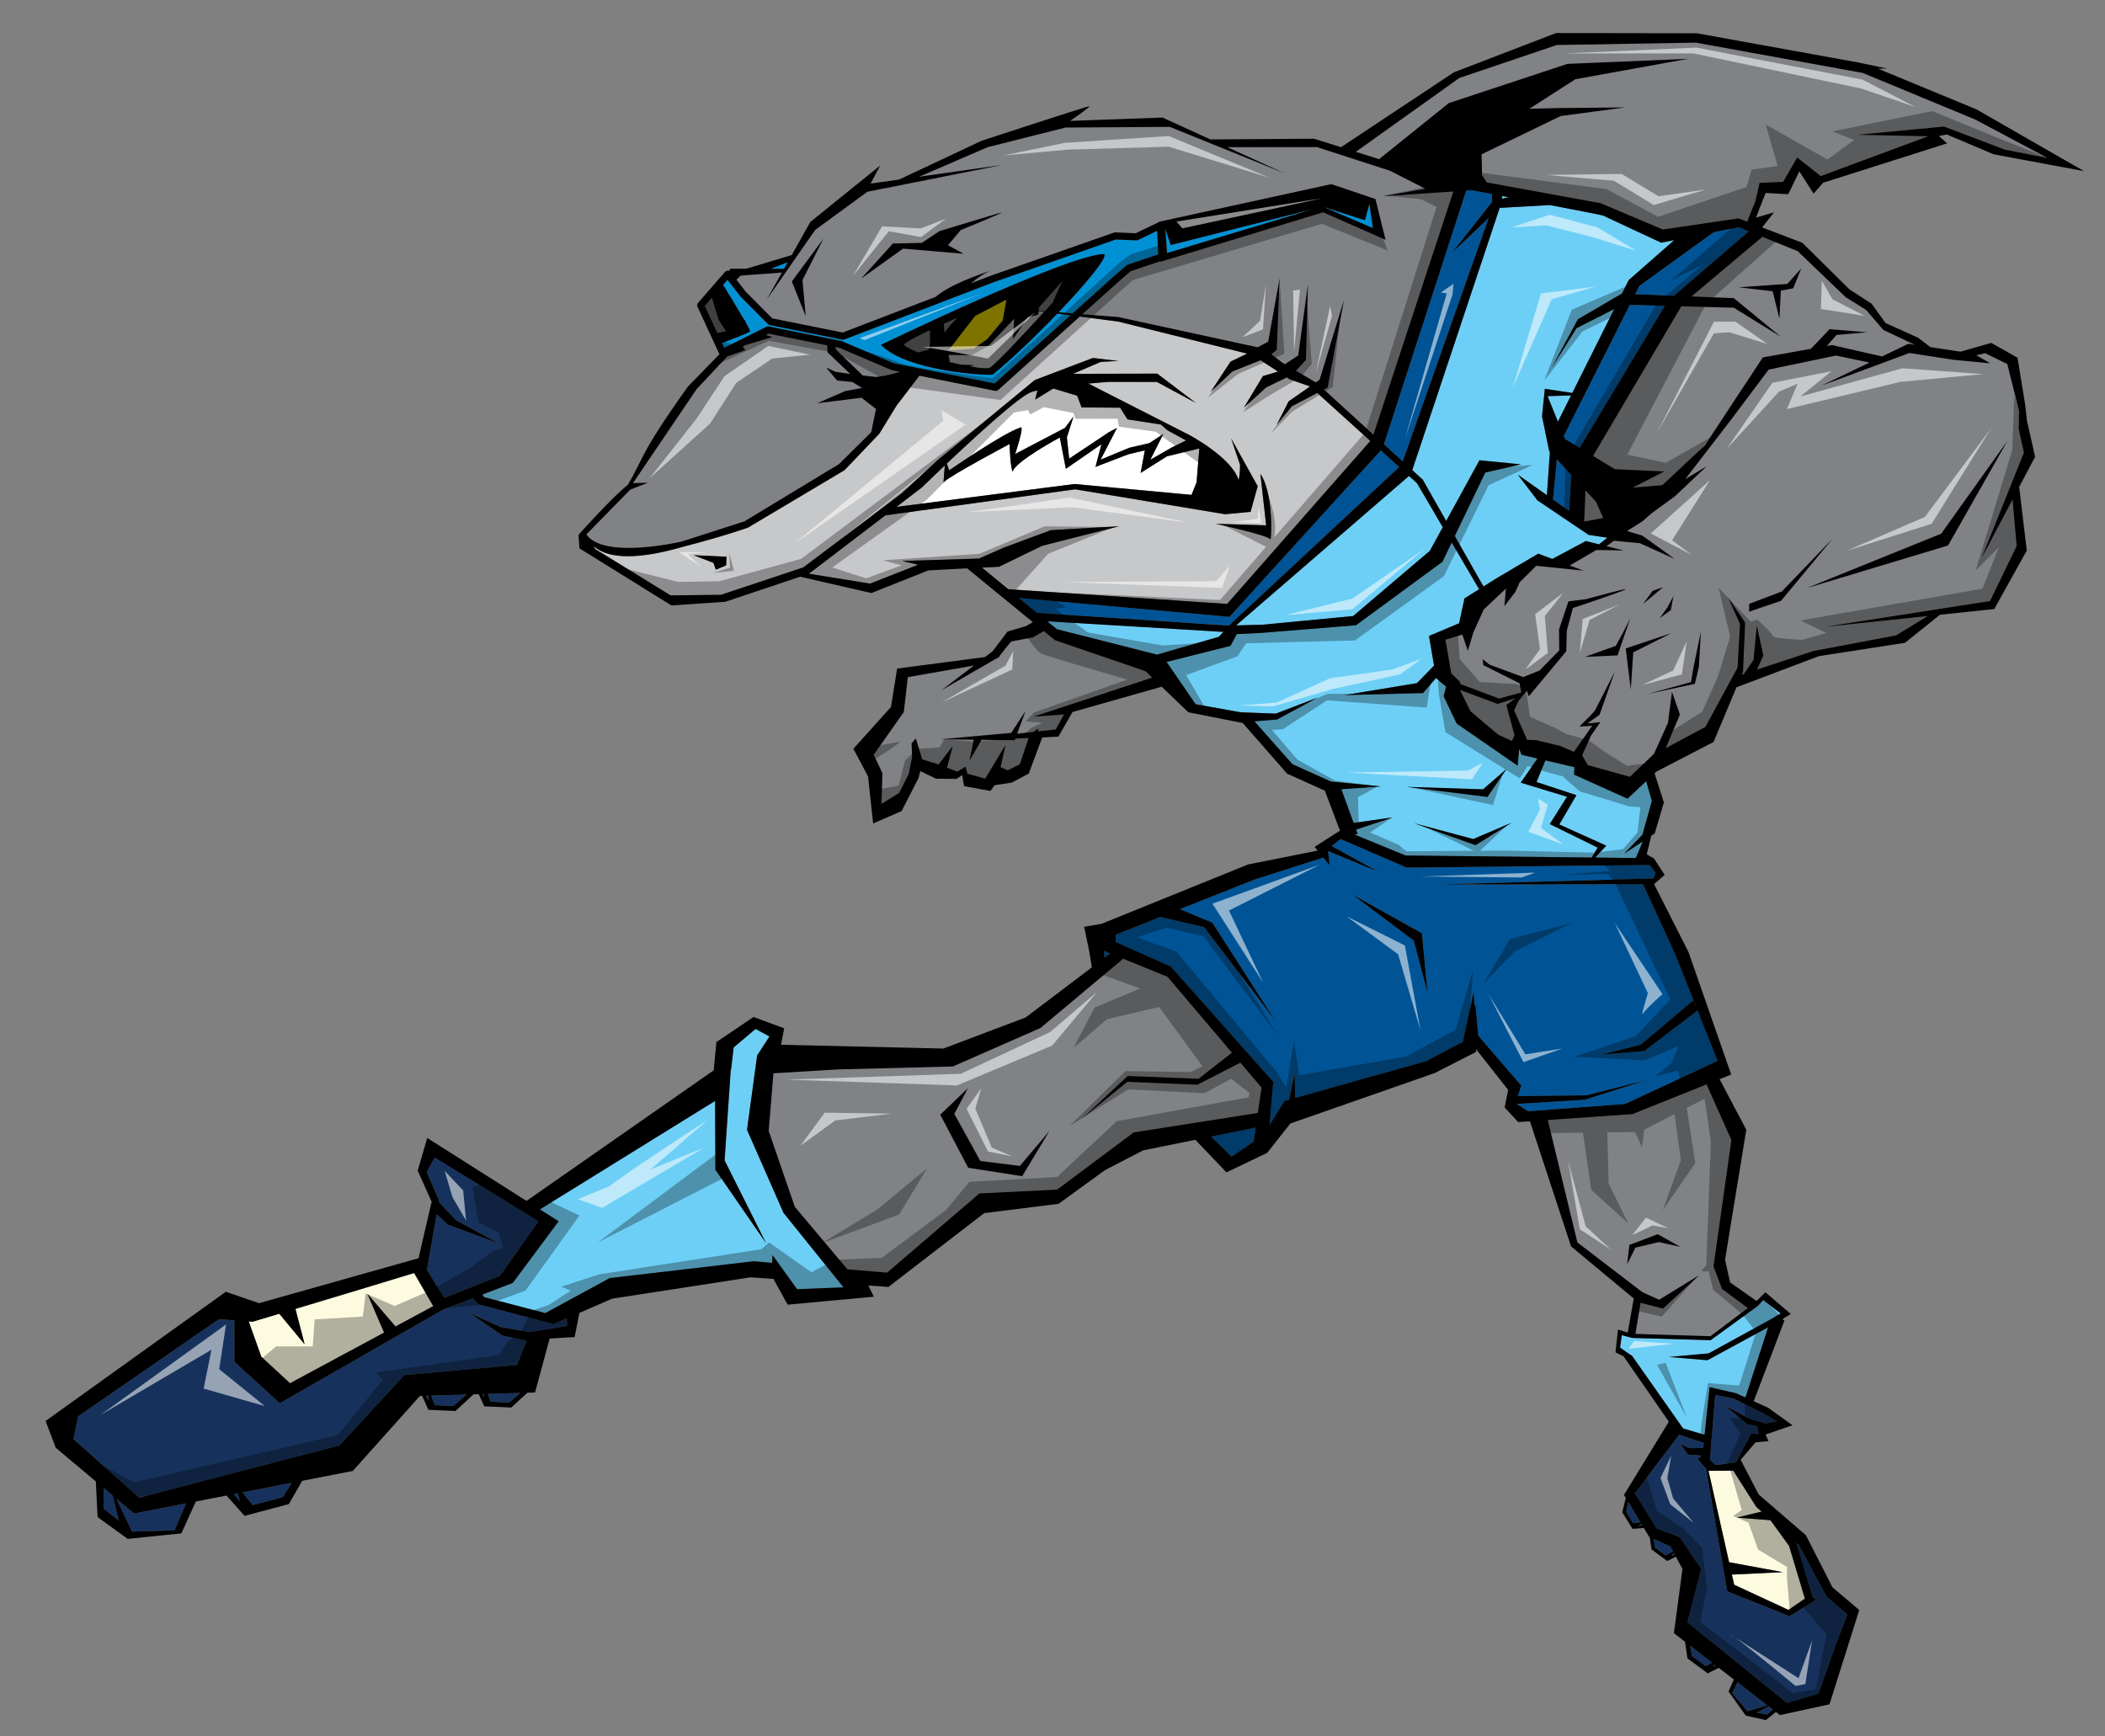
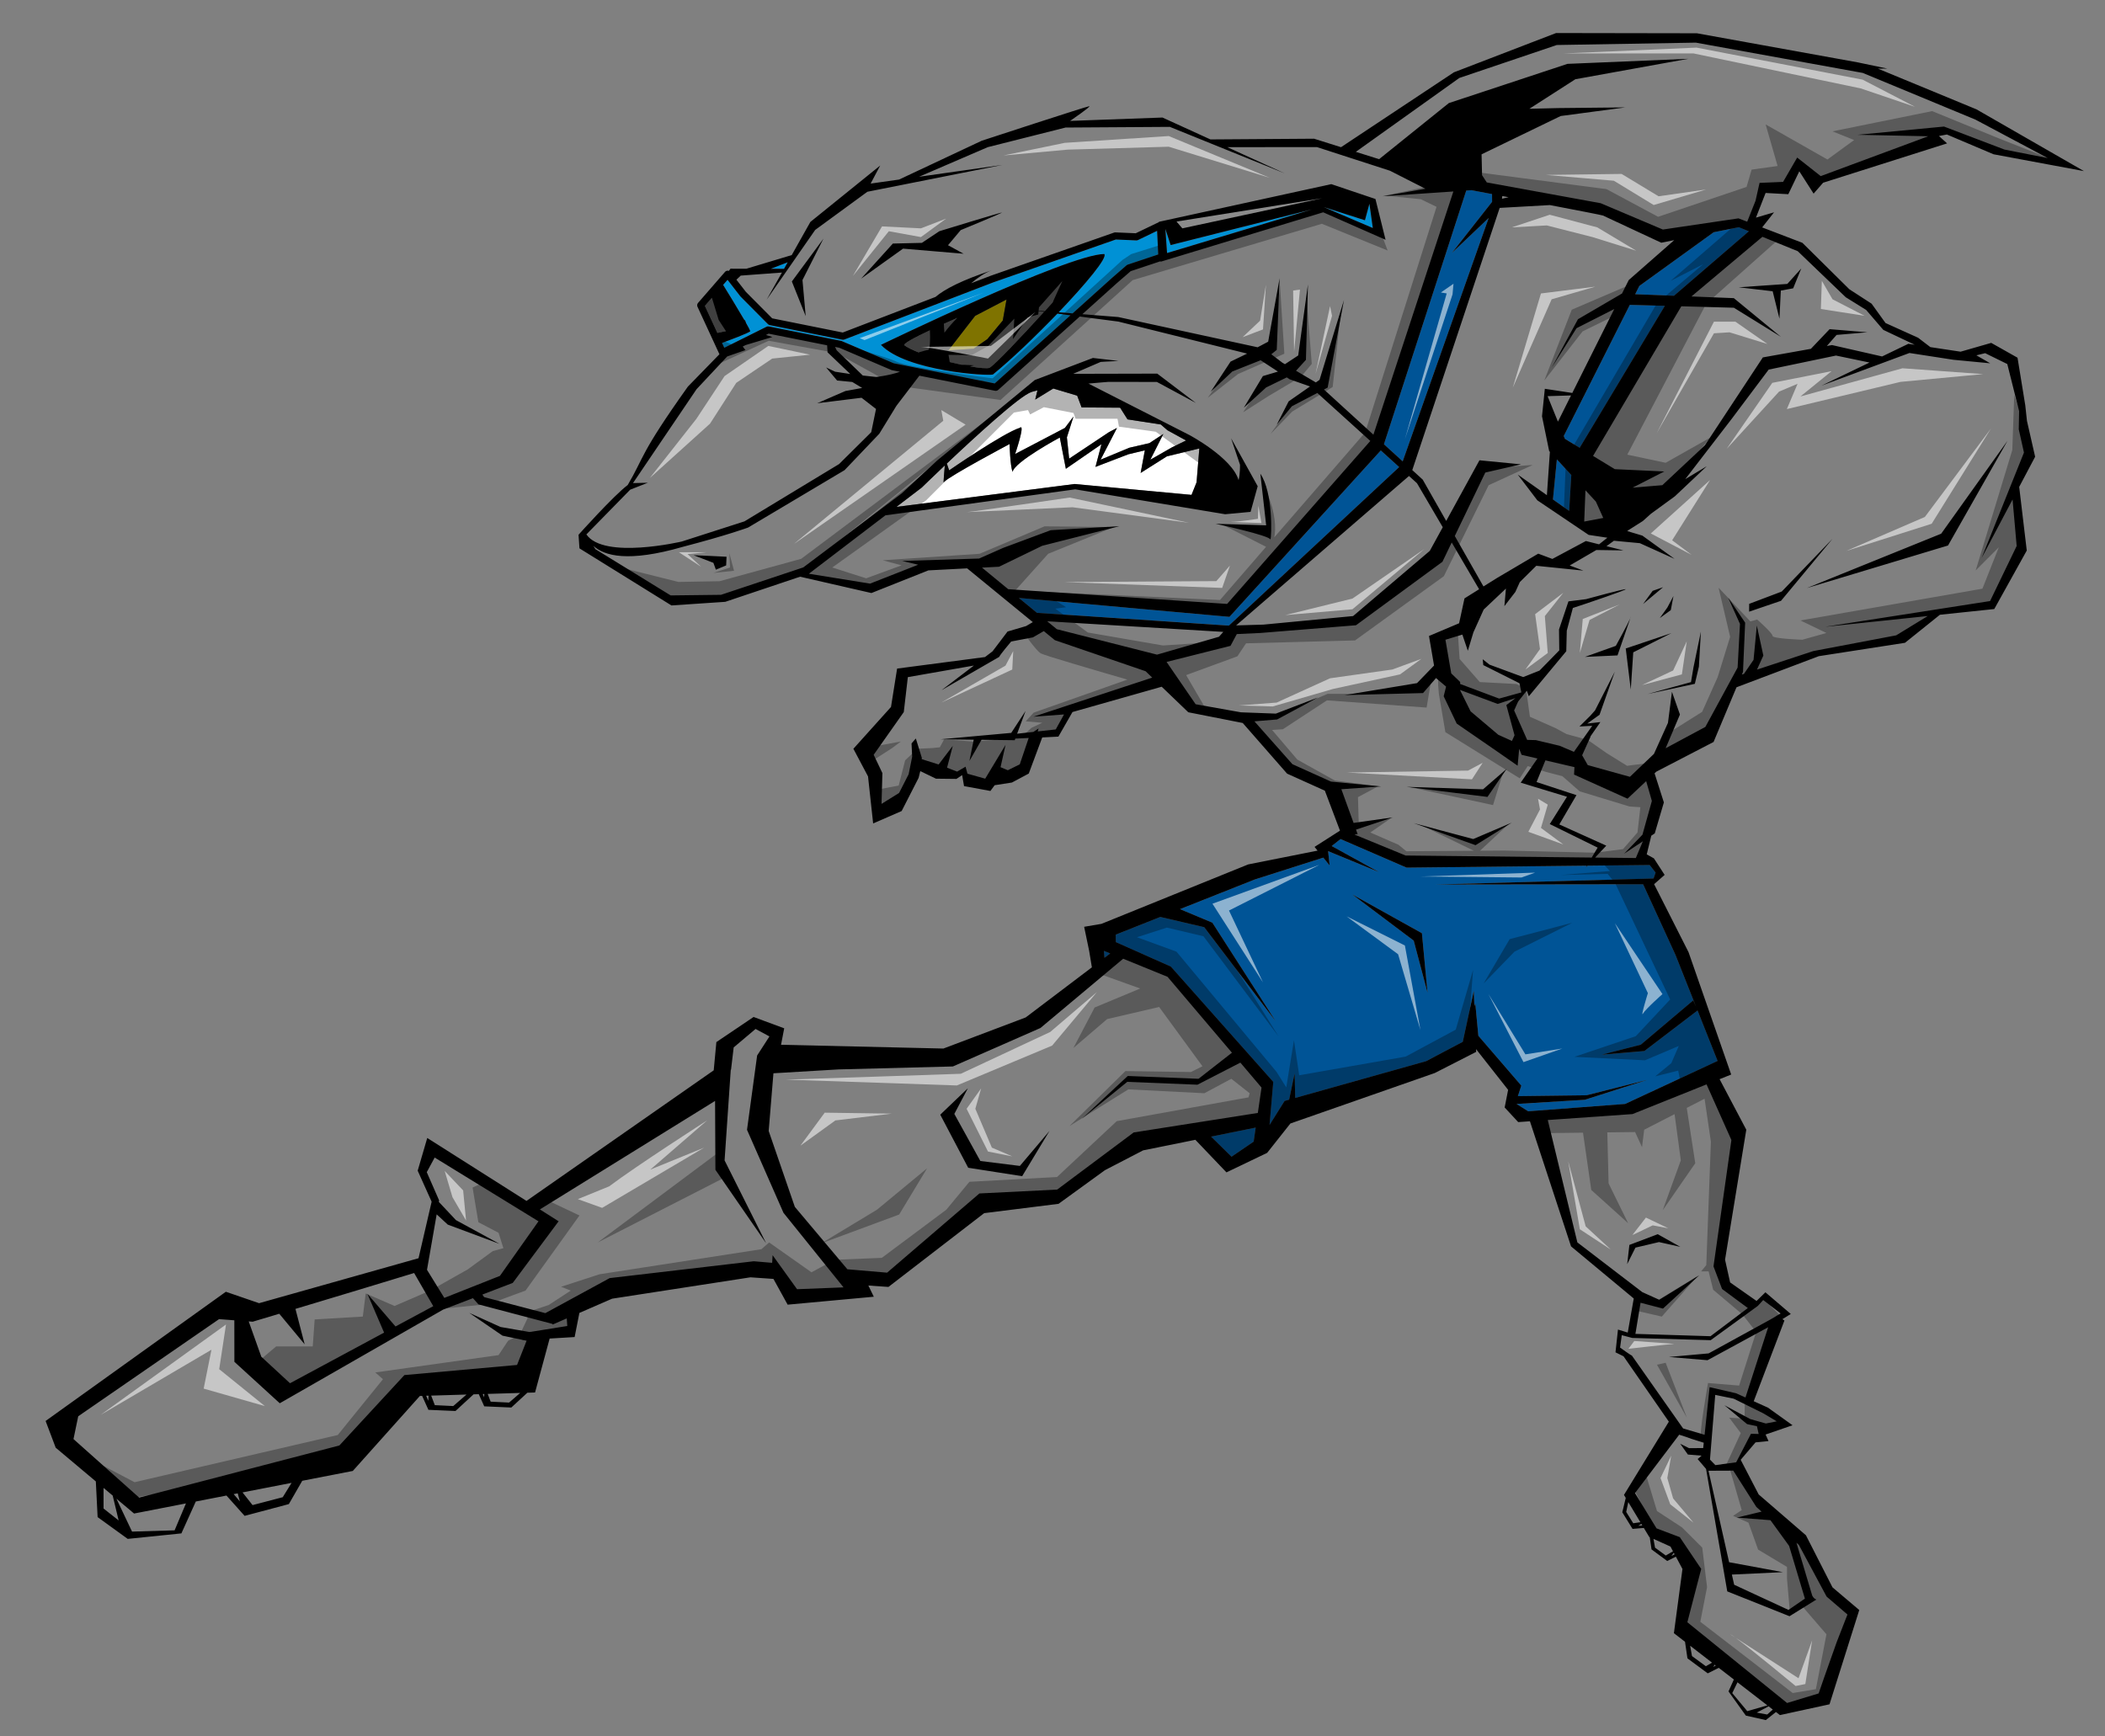
<svg xmlns="http://www.w3.org/2000/svg" version="1.1" id="Layer_1" x="0px" y="0px" width="200px" height="165px" viewBox="0 0 200 165" style="enable-background:new 0 0 200 165;" xml:space="preserve">
  <rect x="0" y="0" width="200" height="165" fill="#808080" stroke="none" />
-   <path id="color9" style="fill:#C7C8CA;" d="M130.196,41.9l-5.036-4.559l-2.415,1.263l-1.439,1.752l1.129-2.216l2.033-1.417  l-1.939-0.684l-0.271-0.178l-1.955,0.953l-2.125,1.932l1.811-3.009l1.431-0.427l-1.645-1.078l-2.69,1.067l-2.054,1.929l1.887-2.866  l1.575-0.762l-12.23-3.041l-3.673-0.481l-7.751,6.977c-0.063,0.056-0.143,0.086-0.226,0.086c-0.022,0-0.044-0.002-0.066-0.006  l-7.194-1.437l-2.184,2.866l-1.628,2.656l-3.297,3.456l-9.161,5.451c0,0-1.926,0.721-6.206,1.835  c-5.191,1.5-7.462,0.863-8.502-0.096l0.202,0.319l7.142,4.393l4.784-0.057l7.821-2.605l9.35-7.032l3.361-3.12l9.279-7.65l5.525-2.1  l2.428,0.281l-1.687,0.095l-2.62,1.132l7.993-0.019l3.669,2.785l-3.706-1.996l-4.616-0.004c0,0-0.801,0.059-1.887,0.162l9.605,4.893  c0,0,4.049,2.158,4.662,4.282c0.154-0.623,0.134-1.466,0.134-1.466l-0.846-2.514l2.527,4.557l-0.675,2.437l-2.416,0.226  l-14.243-2.367l-18.039,2.472l-7.269,5.549l5.812,0.939l4.575-1.797l-1.528-0.358l7.314-0.228l2.284-1.012l4.521-1.682l6.522-0.379  l-7.332,1.862l-4.1,1.99l-1.621,0.084l2.49,2.049l20.799,1.401L130.196,41.9z M68.994,53.728l-0.977,0.406l-0.235-0.651l-1.88-0.723  c0.165-0.004,3.128,0.146,3.128,0.146L68.994,53.728z M120.3,49.919l-0.552-4.906c1.227,1.784,1.075,5.994,0.958,6.256  c-0.072-0.387-5.209-1.496-5.209-1.496L120.3,49.919z M93.901,32.868l-1.583,0.882l-2.197-0.034l0.114,0.687  c0.373,0.092,0.74,0.177,1.092,0.25l1.224,0.061l-0.378,0.102c0.894,0.156,1.59,0.217,1.835,0.138  c0.54-0.305,2.972-2.891,5.19-5.323l-0.521-0.068l-0.032,0.32l-1.007,0.278l-1.387,2.06l0.123-1.946L93.901,32.868z" />
  <path id="color8" style="fill:#005496;" d="M149.089,48.549l-1.54-1.089l0.372-3.806l1.372,1.483L149.089,48.549z M141.44,20.715  l-3.485,3.309l3.811-4.848l-0.004-0.733c-1.17-0.222-1.949-0.369-1.949-0.369l-0.503,0.035l-7.818,24.105l1.781,1.626L141.44,20.715  z M150.089,42.55l8.092-13.489l-3.33-0.091l-4.305,8.549l0.102,0.015l-0.112,0.004l-1.96,3.89l0.11,0.271L150.089,42.55z   M166.162,21.979l-0.952-0.388l-2.388,0.477l-7.066,5.104l-0.396,0.786l3.689,0.146L166.162,21.979z M161.287,96.018l1.905,4.798  l-8.788,4.086l-9.209,0.697l-1.107-0.695l6.481-0.396l5.925-1.889l-5.753,1.459l-6.525,0.082l0.325-0.999l-4.081-4.735l-0.29-3.075  l-0.087,0.252l-0.058-1.436L138.981,99l-3.48,1.838l-12.44,3.495l-0.059-2.314l-0.521,2.477l-0.43,0.121l-1.429,2.282l0.353-4.094  l-9.733-10.955l-5.225-2.324l-0.011-0.713l4.235-1.68l4.173,0.973l6.784,8.932l-6.011-9.36l-3.075-1.286l7.106-2.819l6.509-2.076  l0.601,0.737l-0.143-1.354l4.802,1.976l-4.461-2.461l0.841-0.663l6.275,2.716l17.123-0.186l-0.105,0.177l0.168-0.177l5.906-0.064  l0.566,0.725l-0.195,0.557l-20.729,0.573l19.738-0.025l3.069,6.7l1.959,4.936l-0.271-0.598l-4.981,4.208l-3.692,0.944l4.036-0.344  L161.287,96.018z M135.631,94.323l-0.532-5.646l-6.602-3.676l5.824,4.379L135.631,94.323z M117.01,109.915l2.103-1.434l0.193-1.334  l-4.239,0.857L117.01,109.915z M132.938,44.382l-1.745-1.58l-14.378,15.815l-20.013-1.8l1.721,1.416l18.236,1.214L132.938,44.382z   M104.937,91.014l0.548-0.415l-0.602-0.245L104.937,91.014z" />
-   <path id="color7" style="fill:#6DCFF6;" d="M120.039,59.353l8.521-0.813l7.288-6.195l1.231-2.247l-2.449-4.182l-0.76-0.687  l-16.424,14.199L120.039,59.353z M149.268,37.575l-2.228,0.068l0.982,2.42L149.268,37.575z M142.738,18.628l-0.032,0.254  l0.631-0.141C143.133,18.703,142.933,18.665,142.738,18.628z M137.406,49.503l3.159-5.764l3.951,0.386l-3.396,0.78l-2.898,6.03  l2.725,4.793l1.292-0.807l3.912-2.309l1.342,0.502l3.185-1.703l1.252,0.312l0.79-0.628l-1.779-0.269l-4.877-3.287l-1.859-2.445  l2.769,1.958l0.285-4.119l-0.07-0.075l-0.679-3.304l0.268-2.611l2.609,0.396l3.987-7.974l-3.583,1.819l-2.35,3.741l2.484-4.591  l4.157-2.427l0.02,0.001l0.648-1.296l4.322-3.795l-1.23,0.247c0,0-5.334-2.49-5.539-2.583c-0.089-0.041-2.42-0.493-5.043-0.995  l-4.771,0.268l-8.305,24.914l0.992,0.905L137.406,49.503z M156.092,79.94l-1.779,1.181l1.741-1.807l0.894-3.21l-0.541-1.875  l-1.773,1.664l-5.079-2.291l0.039-0.707l-2.76-0.644l-0.842,2.059l3.791,1.247l-1.628,2.785l4.464,2.015l-1.064,1.131l3.87,0.043  L156.092,79.94z M70.976,107.359l0.961-7.06l1.17-1.814l-1.318-0.711l-2.08,1.755l-0.25,2.11l-0.027,0.021l-0.587,8.604l3.943,7.868  l-4.815-6.975l-0.032-6.543l-16.645,10.308l1.78,1.129l-4.357,5.855l-2.889,1.108l0.171,0.242l5.813,1.522l6.113-3.328l13.691-1.601  l1.746,0.149l0.045-0.722l2.322,3.228l4.412-0.175l-5.704-7.083L70.976,107.359z M151.795,80.541l-0.563,0.944l-17.684-0.194  l-4.86-1.995l0.305-0.036l-0.156-0.429l3.492-1.163l-3.723,0.527l-1.161-3.203l3.781-0.265l-4.769-0.462l-3.666-1.654l-3.608-4.07  l2.158-0.179l3.879-2.089l-4.002,1.534l-3.316-0.124l-4.304-0.767l-2.761-4.02l6.073-1.528l0.599-1.12l2.257-0.105l9.067-0.733  l8.212-6.028l0.883-1.837l2.603,4.443l-1.39,0.87l-0.512,2.363l-2.861,1.209l0.481,2.808l-1.619,1.671l-6.883,1.139l7.456-0.194  l1.247-1.441l0.006,0.033l0.938,0.794l-0.229,0.916l1.237,2.597l3.886,2.679l1.903,1.323l0.147-1.606l0.227,0.571l1.509,0.352  l-1.592,2.296l4.398,1.337l-1.635,2.597L151.795,80.541z M133.636,74.77l7.694,0.955l1.822-2.667l-2.247,1.946L133.636,74.77z   M143.626,78.174l-3.651,1.555l-5.643-1.51l5.863,2.092L143.626,78.174z M167.527,123.534l-0.513,0.558l-4.48,3.257l-7.454-0.214  l-0.992-0.263l-0.161,1.178c0,0,1.033,0.751,1.119,0.756l4.869,6.93l2.042,0.602l0.477-4.524l2.518,0.58l0.888,0.399l2.158-6.675  l-5.765,3.134l-3.66-0.309l3.766-0.339l5.886-3.229l0.586-0.348c0.009-0.014,0.018-0.026,0.024-0.041l0.021,0.015l0.324-0.193  L167.527,123.534z M116.229,60.044l-16.731-1.009l0.913,0.751l9.52,2.419l5.89-1.701L116.229,60.044z" />
-   <path id="color6" style="fill:#FCFADF;" d="M164.285,148.447l-1.959-8.692l2.357-0.01l2.193,3.457l0.491,0.438l-2.349,0.567  l3.194,0.247l1.772,2.443l1.5,5.008l-1.562,1.073l-5.158-2.39l-0.219-0.967l4.844-0.23L164.285,148.447z M27.555,131.44l8.939-4.81  l-1.587-3.691l2.672,3.107l3.587-1.93l-1.819-3.151c-3,0.922-7.835,2.378-11.275,3.41l0.874,3.365l-2.411-2.903  c-1.527,0.457-2.526,0.756-2.526,0.756l-0.377-0.028l1.197,3.357L27.555,131.44z" />
-   <path id="color5" style="fill:#808285;" d="M143.12,66.999l0.778,2.865l-0.245,0.542l-1.297-0.585l-2.635-2.229l-0.999-2.013v-0.018  l3.568,1.328l1.699-0.551L143.12,66.999z M150.519,49.56l1.809-0.342l-0.702-1.559l-0.99-1.071L150.519,49.56z M163.613,122.483  l2.451,1.812l-3.546,2.677l-7.135-0.221l0.488-2.959c0.617,0.161,2.129,0.556,2.129,0.556l3.449-3.166l-3.8,2.329l-1.612-0.727  l-6.17-4.726l-2.811-11.629l8.045-0.564l7.039-2.822l2.361,5.286l-1.701,12.009L163.613,122.483z M159.651,118.479l-2.149-1.201  l-2.689,1.018l-0.211,1.827l0.784-1.568l2.238-0.528L159.651,118.479z M138.087,18.192l-7.596,23.11l-4.699-4.291l0.351-0.184  l1.55-8.321l-2.32,7.584l-0.353,0.247l-1.882-1.11l0.941-1.036l0.192-7.168l-0.926,6.752l-1.262,0.83l-0.242-0.143l-1.052-0.801  l0.517-0.417l0.273-6.809l-1.088,6.032l-1.001,0.53l-13.238-2.873l-3.413-0.272l3.29-2.961l1.299-1.126l2.84-0.946l0.002,0.049  l15.451-4.697l5.924,2.612l-0.961-3.876l-4.195-1.413l-16.316,3.567l-0.07,0.015l0.002,0.03l-2.197,1.057l-1.928-0.083  c-0.043-0.002-0.086,0.004-0.127,0.018l-11.713,4.098l-1.873,0.718c0.636-0.541,1.321-1.01,1.973-1.234  c-2.798,0.922-4.486,1.787-5.354,2.532l-8.815,3.383l-6.704-1.348l-2.502-2.518l-0.896-1.153l0.41-0.393l3.9-0.29l0.022-0.016  l-1.461,2.596l4.613-6.632l4.958-3.625l12.822-2.549l-7.912,1.123l6.53-2.813l7.388-1.863l9.907-0.064l10.915,4.417l-5.453-2.489  l8.519-0.005l6.936,2.245l3.369,1.713l-4.073,0.713L138.087,18.192z M76.245,26.611l1.991-3.932l-3.001,4.068l1.316,3.291  L76.245,26.611z M95.181,20.198c-0.169,0.003-5.927,1.771-5.927,1.771l-1.663,1.109l-2.757,0.065l-3.018,3.336l3.987-2.853  l5.754,0.484l-1.483-0.81l1.205-1.436C91.278,21.866,95.349,20.194,95.181,20.198z M84.685,35.156l-4.938-2.111l-0.406-0.08  l0.157,0.326l2.477,2.391l1.271,0.14c0,0,1.252-0.138,2.259-0.494l-0.753-0.15C84.729,35.172,84.706,35.166,84.685,35.156z   M117.85,100.974l2.01,2.37l-0.351,2.411l-11.796,1.854l-7.267,5.428l-7.392,0.37l-8.771,7.527l-3.773-0.323l-4.993-5.931  l-2.483-7.21l0.451-5.483l6.178-0.367l10.872-0.281l8.319-3.655l7.86-6.582l4.215,1.719l6.119,7.211l-3.174,2.478l-6.724-0.266  l-4.377,4.081l4.328-3.523l6.668,0.271L117.85,100.974z M99.717,107.462l-2.817,3.329l-3.756-0.47l-2.471-4.474l1.287-2.438  l-2.625,2.511l2.655,5.044l5.127,0.801L99.717,107.462z M82.777,41.067l0.455-2.207l-1.376-1.065l-4.211,0.521l2.675-1.161  l1.598-0.291l-0.943-0.569l-1.439-0.136l-1.043-1.242l0.854,0.402l1.441,0.22l-2.16-2.061l-0.04-0.666l-5.563-1.109l-0.251,0.125  l0.612,0.197l-2.536,0.76l-0.281,0.14l0.256,0.342l-1.731,0.603l-2.911,3.109l-6.04,8.924l1.407-0.032l-1.673,0.658l-4.164,4.25  c1.657,2.417,9.065,0.674,9.065,0.674l5.951-1.913l8.993-5.447L82.777,41.067z M137.655,9.796l11.27-3.727L160.4,5.588  l-10.722,1.941l-4.368,2.806l2.743-0.065l6.375-0.065l-6.146,0.82l-7.515,3.639l0.046,1.984l0.448,0.687l10.824,1.975l5.907,2.501  l7.184-1.062l0.828,0.317l0.792-1.989l0.383-1.698l2.236-0.095l1.339-2.312l2.237,1.763l10.215-3.787l-6.717-0.139l8.216-0.783  l5.751,2.188l4.107,0.807l-6.877-3.657L176.985,6.93l-15.861-2.879l-13.21,0.226l-9.259,3.131l-9.836,7.02l2.211,0.697  L137.655,9.796z M83.008,71.722l0.828,1.738l-0.082,2.926l1.666-1.036l0.909-1.78l0.335-1.662l-0.059-1.268l0.408-0.468l0.572,1.843  l-0.019,0.118l1.614,0.509l1.341-1.764l-0.541,2.07l0.956,0.372l0.802-0.467l0.18,0.666l1.687,0.472l1.932-3.212L95.063,72.9  l0.692,0.29l1.134-0.558l0.849-2.507l-1.272,0.058l-0.056,0.153l-3.151-0.038l-1.152,2.01l0.407-2.019l-3.159-0.038l6.724-0.61  l1.362-2.084l-0.803,2.163l1.546-0.171l0.494-0.328l-0.08,0.282l1.709-0.189l0.786-1.425l-2.898,0.214l11.28-3.713l-0.631-0.608  l-8.621-2.951l-1.051-0.861c-0.582,0.336-1.031,0.596-1.031,0.596l-2.068,0.393c0,0-1.161,1.375-1.122,1.452l-5.493,3.175  l3.076-2.343l-6.278,1.102l-0.386,3.319L83.008,71.722z M174.498,31.825l2.928-0.251l-3.59-0.296l-1.779,1.868l-4.564,0.815  l-5.51,8.357l-4.039,3.785l-2.825,0.235l3.012-1.538l-4.703-0.219l-2.067-1.258l8.388-14.22l4.991,0.138l4.466,2.762l-4.469-3.673  l-4.028-0.16l6.742-5.668l3.357,1.366l4.564,4.378l1.938,1.206l1.629,1.894l2.987,1.415l-0.605-0.092l-2.496,1.203l-4.76-1.083  l-0.49,0.088L174.498,31.825z M171.141,25.509l-1.326,1.471l-4.613,0.318l3.223,0.378l0.645,2.608l0.13-2.672l1.174-0.216  L171.141,25.509z M192.3,43.004l-4.026,10.021l2.942-5.566l0.39,4.42l-2.528,5.233l-6.243,0.974l-9.429,1.471l9.75-1.022  l-2.998,1.835l-7.877,1.495l-5.347,1.76l0.603-1.336l-0.62-2.846l-0.31,3.254l-0.915,1.335l-0.196,0.065l0.108-0.259l0.204-4.677  l-1.616-2.377l1.125,2.502l-0.225,4.147l-3.065,5.639l-3.773,2.025l1.358-3.202l-0.759-2.163l-0.378,2.952l-1.333,2.952  l-2.283,2.177l-4.005-1.114l-0.533-0.934l0.813-1.801l-0.065,0.067l0.986-1.418l-1.249,0.139l1.168-0.836l1.449-4.089l-1.878,3.677  l-0.445,0.502l-1.035,1.027l1.215-0.066l-1.742,2.473l-1.354-0.576l-2.261-0.538l-0.826-0.021l-1.239-2.799l0.379-0.84l0.819-1.035  l0.2,0.529l3.557-4.28l0.048-1.955l0.578-2.155l1.291-0.428c0,0,3.678-1.239,3.728-1.349c0.05-0.109-3.762,0.938-3.762,0.938  l-1.677,0.211l-0.896,2.669l0.023,1.988l-1.876,1.92l-1.553,0.617l-3.2-1.181l-0.646-0.512l0.057,0.553l3.438,1.727l0.178,0.871  l-2.109,0.586l-3.707-1.39l0.001-0.19l-0.846-0.815l-0.551-3.197l1.607-0.488l0.52,1.535l0.531-1.753l0.975-2.161l2.113-1.995  l-0.145,1.669l1.042-1.351l0.424-0.936l1.564-1.547l4.476,0.458l-1.3-0.487l2.531-1.471l2.582,0.038l-1.619-0.402l0.709-0.517  l2.459,0.231l3.3,1.49l-3.06-2.208l-1.439-0.432l0.13-0.095l1.355-0.86l0.77-0.69l2.277-1.661l3.027-2.855l-2.045,1.229l4.399-5.712  l3.527-4.699l6.397-1.335l3.184,0.663l-4.557,2.194l8.354-3.101l4.179,0.645l3.491,0.334l-1.314-0.758l0.837-0.203l2.101,1.032  l1.124,4.48l-0.033,1.723L192.3,43.004z M158.414,57.736l-0.714,0.997l1.045-0.759l0.253-1.336L158.414,57.736z M156.107,57.398  l1.906-1.599l-0.989,0.344L156.107,57.398z M153.684,62.279l1.213-3.523c0.039-0.089,0.06-0.148,0.057-0.165l-0.057,0.165  c-0.266,0.607-1.374,2.614-1.374,2.614l-2.933,1.049L153.684,62.279z M155.178,61.987l3.638-1.83l-4.351,1.462l0.478,3.906  L155.178,61.987z M161.604,60.012l-0.707,3.414l-0.232,1.389l-4.111,1.131l4.477-0.966l0.384-1.627L161.604,60.012z M169.22,57.091  l4.899-5.901l-4.832,5.02l-3.094,1.17l-0.005,0.743L169.22,57.091z M190.735,41.885l-6.302,8.828l-12.762,5.166l13.414-4.044  L190.735,41.885z M100.019,28.73l0.917-2.024l-2.222,2.503l-0.032,0.313l0.576,0.046C99.516,29.284,99.771,29.003,100.019,28.73z   M89.734,31.614c0.372-0.503,0.784-0.971,1.224-1.408c-0.444,0.195-0.873,0.385-1.28,0.568  C89.687,31.027,89.703,31.309,89.734,31.614z M88.168,33.256c0.193-0.005,0.227-0.918,0.184-1.871  c-1.598,0.753-2.598,1.306-2.415,1.434c0.321,0.225,0.789,0.451,1.34,0.669C87.735,33.356,88.075,33.258,88.168,33.256z" />
-   <path id="color4" style="fill:#16325C;" d="M40.491,132.628l0.225-0.007l-0.022,0.489L40.491,132.628z M41.312,133.521l1.752,0.085  l1.259-1.093l-3.356,0.101L41.312,133.521z M46,132.781l0.014-0.317l-0.146,0.004L46,132.781z M23.996,143.02l2.868-0.75  l0.839-1.363l-4.659,0.907L23.996,143.02z M41.696,114.21l1.625,1.729l4.138,2.257l-4.915-1.829l-1.054-0.974l-0.919,5.27  l1.646,2.669l5.283-2.093l3.664-5.186l-9.864-6.058l-0.751,1.39l1.173,2.68L41.696,114.21z M164.957,138.949l1.406-2.709  l0.731,0.022l-0.164-0.738l-0.938-0.2l-2.151-1.793l2.451,1.312l1.487,0.423l1.031-0.205l-1.265-0.756l-2.826-1.398l-1.753-0.359  l-0.498,6.149l0.511,0.525L164.957,138.949z M22.204,141.977l0.587,0.693l-0.204-0.768L22.204,141.977z M9.839,141.385l0.001,1.959  l1.434,1.133l-0.565-2.361L9.839,141.385z M11.062,142.411l1.484,3.126l4.043-0.12l1.078-2.557l-4.929,0.96L11.062,142.411z   M46.617,133.191l1.752,0.086l1.055-0.916l-3.088,0.092L46.617,133.191z M162.766,158.396l0.25-0.135l-0.096-0.074L162.766,158.396z   M165.08,159.856l-0.495,1.027l1.425,1.715l1.911-0.549L165.08,159.856z M160.759,157.366l1.318,0.964l0.587-0.34l-2.079-1.606  L160.759,157.366z M166.912,162.738l0.992,0.18l0.531-0.47l-0.397-0.308L166.912,162.738z M52.518,125.857  c-0.01-0.013-0.018-0.028-0.027-0.042c-0.004-0.007-0.01-0.011-0.014-0.017l-7.019-1.853l-0.523-0.588l-2.836,1.087l-15.518,8.898  l-4.312-3.938l-0.004-3.945l-1.452-0.111l-13.381,9.23l-0.45,2.167l6.242,5.564l19.021-4.956l6.178-6.689l10.702-0.962l0.908-2.302  l-0.281-0.06l-0.102,0.006l0.012-0.024l-1.918-0.403l-3.16-2.166l2.975,1.342l2.763,0.478l0.04-0.007l0.007-0.02  c0.008,0.005,0.018,0.01,0.025,0.015L53.899,126l-0.05-0.721L52.518,125.857z M173.549,151.711l-2.635-4.909l-0.23-0.205  l1.451,4.864c0.045,0.239,0.209,0.436,0.434,0.539l-2.545,1.579l-5.913-2.36l-2.015-11.639l-0.806-0.943  c0.07-0.032,0.266-0.21,0.379-0.316l-1.3-0.106l-0.729-1.027l0.839,0.42l1.345-0.01l0.053-0.505l-1.175-0.372  c0,0-0.811-0.293-1.157-0.392l-4.202,5.55l2.047,3.35l2.211,0.836l2.033,3.019l-1.316,5.067l9.475,7.673l3-0.91l0.532-1.539  l1.186-3.346l1.019-2.613L173.549,151.711z M154.705,142.732l-0.196,0.938l0.668,1.073l0.679-0.099L154.705,142.732z   M155.652,144.989l0.385-0.043l-0.087-0.143L155.652,144.989z M158.713,146.957l-1.613-0.727l0.148,0.832l1.02,0.747l0.688-0.399  L158.713,146.957z M158.8,147.858l0.308-0.165l-0.078-0.146L158.8,147.858z" />
  <path id="color3" style="fill:#FFE600;" d="M92.497,33.138l-2.387,0.156l2.54-3.28l2.981-1.554l-0.354,1.996l-1.468,1.771  L92.497,33.138z" />
  <path id="color2" style="fill:#0091D5;" d="M74.49,25.545l-1.256-0.003l1.606-0.62L74.49,25.545z M130.111,19.361l-0.426,1.57  l-3.923-1.259l4.671,1.994L130.111,19.361z M110.724,21.753l0.16,2.29l13.753-4.142l-13.412,3.385L110.724,21.753z M108.124,22.81  c-0.051,0.024-0.104,0.036-0.161,0.033l-1.949-0.085l-11.643,4.073l-14.149,5.431c-0.06,0.023-0.124,0.028-0.188,0.016l-6.9-1.388  c-0.066-0.014-0.126-0.045-0.173-0.093l-2.588-2.606c-0.01-0.009-0.019-0.02-0.028-0.031l-1.219-1.57l-0.418,0.481  c0.445,0.72,1.38,2.242,1.996,3.304l0.098,0.087c0.033,0.081,0.063,0.162,0.091,0.243c0.21,0.37,0.358,0.649,0.395,0.761  c-0.072,0.158-2.073,0.896-2.686,1.119l0.214,0.463l4.015-2c0.067-0.033,0.143-0.044,0.217-0.029l6.867,1.371  c0.023,0.005,0.045,0.011,0.067,0.021l4.938,2.111l9.594,1.916l7.196-6.476l-1.24-0.162c-2.043,2.128-4.388,4.369-6.127,5.786  c-0.413,0.155-8.221-0.289-10.639-2.817c0,0,17.78-8.608,21.213-8.632c0.354,0.313-1.725,2.817-4.327,5.537l1.323,0.106l3.771-3.394  l1.354-1.174c0.033-0.03,0.072-0.052,0.114-0.066l2.897-0.965l-0.108-2.246L108.124,22.81z" />
  <path id="color1" style="opacity:0.5;" d="M68.301,27.538l1.966,3.658l-2.106,0.436l-1.187-2.568L68.301,27.538z M94.008,34.955  c-0.8,0.255-6.405-0.974-8.071-2.137c-0.696-0.485,15.661-7.099,17.178-7.578C102.637,25.846,95.019,34.385,94.008,34.955z" />
  <path id="fill" style="fill:#FFFFFF;" d="M90.182,44.694l-0.222-0.648c2.719-2.57,6.931-6.437,8.042-6.799  c0.157-0.05,0.35-0.1,0.568-0.149l-0.213,0.873l1.721-1.054l2.269,0.678l0.42,1.117l3.66,0.027l0.702,1.109l3.165,0.488l0.632,0.549  l1.769,0.971l-1.337,0.65l-2.056,1.175l1.237-2.45l-1.33,0.876l-1.904,0.438l-2.731,1.134l1.562-3.021l-0.778,0.412l-3.77,2.51  l-0.217-2.022l0.629-1.985l-0.819,1.089l-4.727,2.476c0,0,1-2.951,0.448-2.488C95.335,41.138,90.182,44.694,90.182,44.694z   M113.208,47.024l0.479-1.193l0.263-3.216l-3.081,0.749l-2.496,1.578l0.4-2.148l-1.567,0.374l-3.125,1.2l0.568-2.153l-3.38,2.332  l-0.576-2.971c0,0-4.282,2.296-4.484,3.258c-0.238-0.558-0.287-2.639-0.287-2.639s-5.672,3.005-6.277,3.638  c-0.002-0.109,0.07-0.992,0.122-1.605c-1.286,1.218-2.194,2.104-2.194,2.104l-2.403,1.835l16.922-2.176L113.208,47.024z" />
  <path id="outline" d="M154.953,58.591c0.003,0.017-0.018,0.077-0.057,0.165L154.953,58.591z M153.522,61.371l-2.933,1.049  l3.094-0.141l1.213-3.523C154.631,59.363,153.522,61.371,153.522,61.371z M157.024,56.143l-0.917,1.255l1.906-1.599L157.024,56.143z   M158.745,57.974l0.253-1.336l-0.584,1.098l-0.714,0.997L158.745,57.974z M154.465,61.62l0.478,3.906l0.235-3.539l3.638-1.83  L154.465,61.62z M160.665,64.815l-4.111,1.131l4.477-0.966l0.384-1.627l0.19-3.34l-0.707,3.414L160.665,64.815z M168.424,27.677  l0.645,2.608l0.13-2.672l1.174-0.216l0.768-1.888l-1.326,1.471l-4.613,0.318L168.424,27.677z M193.362,43.402l-1.515,2.864  l0.72,6.048l-3.088,5.559l-5.162,0.542l-3.321,2.666l-8.189,1.271l-7.819,2.956l-2.179,5.197l-5.443,2.824l-0.162,0.153l0.884,2.767  l-0.867,2.943l-0.33,0.22l-0.432,1.774l0.681,0.378l1.02,1.571l-1.001,0.881l3.273,6.464l4.051,11.626l-1.101,0.44l2.536,4.803  l-2.018,12.352l0.482,2.159l2.511,1.762l0.841-0.823l2.412,2.058l-0.796,0.491l0.191,0.135l-2.916,7.666l1.354,0.611l2.333,1.672  l-2.559,0.882l0.276,0.62l-1.23,0.124l-1.413,1.657l1.709,3.292l4.489,3.879l2.524,4.948l2.544,2.157l-2.827,8.958l-4.71,1.025  l-0.378-0.293l-0.964,0.768l-1.899-0.428l-1.645-2.298l0.51-1.13l-1.438-1.11l-1.045,0.525l-1.928-1.426l-0.231-1.575l-1.056-0.816  l0.813-6.102l-0.626-1.171l-0.822,0.413l-1.491-1.102l-0.17-1.162l-0.047-0.02l-0.515-0.857l-1.072,0.091l-0.974-1.579l0.329-1.366  l-0.17-0.284l4.264-6.96l-4.304-6.212l-0.765-0.378l0.235-2.163l0.928,0.286l0.572-3.238l-5.959-4.953l-3.906-11.887l-1.114,0.078  l-1.286-1.389l0.328-1.675l-3.045-3.867l0.011,0.259l-3.938,2.011l-13.715,4.794l-2.208,2.791l-3.866,1.854l-2.955-3.096  l-4.961,1.003l-3.629,1.883l-4.408,3.198l-7.068,0.886l-9.094,7.011l-1.907-0.133l0.516,1.064l-8.187,0.754l-1.348-2.447  l-2.186-0.152l-13.146,2.032l-3.107,1.352l-0.451,2.292l-2.375,0.143l-1.386,5.126l-0.73,0.022l-1.526,1.407l-2.571-0.113  l-0.521-1.155l-0.494,0.014l-1.719,1.584l-2.571-0.112l-0.598-1.325l-0.211,0.007l-6.375,7.126l-4.803,0.935l-1.273,2.214  l-4.203,1.119l-1.723-1.931l-2.915,0.567l-1.368,3.03l-5.1,0.522l-2.86-2.07l-0.169-3.39l-3.813-3.205l-0.96-2.54l17.126-12.278  l3.158,1.086l15.149-4.272l1.245-5.372l-1.326-2.946l0.909-3.109l9.429,5.981l17.789-12.409l0.252-2.684l3.536-2.386l2.909,1.078  l-0.301,1.564l15.427,0.358l7.818-2.955l6.289-4.762l-0.257-1.553l-0.478-2.299l1.646-0.28l13.939-5.647l6.593-1.311l-0.287-0.354  l2.416-1.544l-1.437-3.799l-3.589-1.619l-4.213-4.812l-5.173-1.02l-2.527-2.426l-8.476,2.404l-1.338,2.336l-1.537,0.079  l-1.279,3.431l-1.597,0.853l-1.644,0.255l-0.404,0.547l-2.505-0.463l-0.179-1.044l-0.544,0.362l-1.943-0.022l-1.49-0.719  l-0.162,0.646l-1.609,3.147l-2.709,1.18l-0.486-4.47l-1.391-2.626l3.573-3.972l0.581-3.648l8.353-1.096l0.714-0.545l1.427-1.88  l1.763-0.52l0.636-0.374l-6.238-5.108l-3.684,0.191l-5.411,2.154L76.017,54.8l-7.105,2.386l-5.116,0.346l-8.741-5.426l-0.087-1.292  c0,0,3.346-3.738,4.674-4.728c1.601-2.712,1.071-2.825,5.715-9.349l2.998-3.077c-0.003-0.005-0.006-0.01-0.008-0.015L66.27,29.15  c-0.056-0.121-0.036-0.263,0.051-0.364l2.563-2.95c0.066-0.076,0.166-0.117,0.264-0.116c0.035,0.001,0.069,0.009,0.101,0.021  l0.157-0.208l1.501,0.004l4.317-1.298l1.772-3.151l6.635-5.361l-0.91,1.718l2.705-0.384l7.847-3.687c0,0,9.996-3.277,10.221-3.282  c0.226-0.005-1.819,1.396-1.819,1.396l8.775-0.319l4.26,1.945l0.296,0.135l9.849-0.068l2.558,0.806l10.723-7.114l9.709-3.733  l13.386,0.023l15.273,2.763l2.807,0.589l-0.882,0.01l9.364,3.868L198,16.259l-8.587-1.599l-4.436-1.879l-0.756,0.144l0.775,0.699  l-11.778,3.739l-0.904,1.036l-1.358-2.123l-1.047,2.178l-2.156-0.118l-0.916,2.344l1.719-0.505l-1.13,1.434l3.821,1.464l4.464,4.415  l2.113,1.369l1.323,1.838l3.095,1.398l1.165,0.891l2.873,0.434l2.91-0.837l2.498,1.409l0.736,4.519l0.16,1.479L193.362,43.402z   M170.806,23.868l-3.357-1.366l-6.742,5.668l4.028,0.16l4.469,3.673l-4.466-2.762l-4.991-0.138l-8.388,14.22l2.067,1.258  l4.703,0.219l-3.012,1.538l2.825-0.235l4.039-3.785l5.51-8.357l4.564-0.815l1.779-1.868l3.59,0.296l-2.928,0.251l-0.925,1.051  l0.49-0.088l4.76,1.083l2.496-1.203l0.605,0.092l-2.987-1.415l-1.629-1.894l-1.938-1.206L170.806,23.868z M151.929,51.724  l0.79-0.628l-1.779-0.269l-4.877-3.287l-1.859-2.445l2.769,1.958l0.285-4.119l-0.07-0.075l-0.679-3.304l0.268-2.611l2.609,0.396  l3.987-7.974l-3.583,1.819l-2.35,3.741l2.484-4.591l4.157-2.427l0.02,0.001l0.648-1.296l4.322-3.795l-1.23,0.247  c0,0-5.334-2.49-5.539-2.583c-0.089-0.041-2.42-0.493-5.043-0.995l-4.771,0.268l-8.305,24.914l0.992,0.905l2.232,3.927l3.159-5.764  l3.951,0.386l-3.396,0.78l-2.898,6.03l2.725,4.793l1.292-0.807l3.912-2.309l1.342,0.502l3.185-1.703L151.929,51.724z M100.41,59.787  l9.52,2.419l5.89-1.701l0.409-0.461l-16.731-1.009L100.41,59.787z M142.706,18.882l0.631-0.141  c-0.204-0.039-0.404-0.077-0.599-0.113L142.706,18.882z M139.31,18.109l-7.818,24.105l1.781,1.626l8.168-23.125l-3.485,3.309  l3.811-4.848l-0.004-0.733c-1.17-0.222-1.949-0.369-1.949-0.369L139.31,18.109z M133.871,45.229l-16.424,14.199l2.592-0.075  l8.521-0.813l7.288-6.195l1.231-2.247l-2.449-4.182L133.871,45.229z M165.21,21.591l-2.388,0.477l-7.066,5.104l-0.396,0.786  l3.689,0.146l7.113-6.127L165.21,21.591z M148.022,40.064l1.245-2.488l-2.228,0.068L148.022,40.064z M147.549,47.46l1.54,1.089  l0.204-3.412l-1.372-1.483L147.549,47.46z M150.519,49.56l1.809-0.342l-0.702-1.559l-0.99-1.071L150.519,49.56z M150.089,42.55  l8.092-13.489l-3.33-0.091l-4.305,8.549l0.102,0.015l-0.112,0.004l-1.96,3.89l0.11,0.271L150.089,42.55z M128.819,14.428  l2.211,0.697l6.625-5.329l11.27-3.727L160.4,5.588l-10.722,1.941l-4.368,2.806l2.743-0.065l6.375-0.065l-6.146,0.82l-7.515,3.639  l0.046,1.984l0.448,0.687l10.824,1.975l5.907,2.501l7.184-1.062l0.828,0.317l0.792-1.989l0.383-1.698l2.236-0.095l1.339-2.312  l2.237,1.763l10.215-3.787l-6.717-0.139l8.216-0.783l5.751,2.188l4.107,0.807l-6.877-3.657L176.985,6.93l-15.861-2.879l-13.21,0.226  l-9.259,3.131L128.819,14.428z M73.234,25.542l1.256,0.003l0.351-0.623L73.234,25.542z M69.969,26.578l0.896,1.153l2.502,2.518  l6.704,1.348l8.815-3.383c0.867-0.745,2.555-1.61,5.354-2.532c-0.652,0.225-1.337,0.694-1.973,1.234l1.873-0.718l11.713-4.098  c0.041-0.015,0.084-0.021,0.127-0.018l1.928,0.083l2.197-1.057l-0.002-0.03l0.07-0.015l16.316-3.567l4.195,1.413l0.961,3.876  l-5.924-2.612l-15.451,4.697l-0.002-0.049l-2.84,0.946l-1.299,1.126l-3.29,2.961l3.413,0.272l13.238,2.873l1.001-0.53l1.088-6.032  l-0.273,6.809l-0.517,0.417l1.052,0.801l0.242,0.143l1.262-0.83l0.926-6.752l-0.192,7.168l-0.941,1.036l1.882,1.11l0.353-0.247  l2.32-7.584l-1.55,8.321l-0.351,0.184l4.699,4.291l7.596-23.11l-6.728,0.455l4.073-0.713l-3.369-1.713l-6.936-2.245l-8.519,0.005  l5.453,2.489l-10.915-4.417l-9.907,0.064l-7.388,1.863l-6.53,2.813l7.912-1.123l-12.822,2.549l-4.958,3.625l-4.613,6.632  l1.461-2.596l-0.022,0.016l-3.9,0.29L69.969,26.578z M110.884,24.044l13.753-4.142l-13.412,3.385l-0.501-1.534L110.884,24.044z   M130.434,21.667l-0.322-2.306l-0.426,1.57l-3.923-1.259L130.434,21.667z M68.706,27.071c0.445,0.72,1.38,2.242,1.996,3.304  l0.098,0.087c0.033,0.081,0.063,0.162,0.091,0.243c0.21,0.37,0.358,0.649,0.395,0.761c-0.072,0.158-2.073,0.896-2.686,1.119  l0.214,0.463l4.015-2c0.067-0.033,0.143-0.044,0.217-0.029l6.867,1.371c0.023,0.005,0.045,0.011,0.067,0.021l4.938,2.111  l9.594,1.916l7.196-6.476l-1.24-0.162c-2.043,2.128-4.388,4.369-6.127,5.786c-0.413,0.155-8.221-0.289-10.639-2.817  c0,0,17.78-8.608,21.213-8.632c0.354,0.313-1.725,2.817-4.327,5.537l1.323,0.106l3.771-3.394l1.354-1.174  c0.033-0.03,0.072-0.052,0.114-0.066l2.897-0.965l-0.108-2.246l-1.815,0.875c-0.051,0.024-0.104,0.036-0.161,0.033l-1.949-0.085  l-11.643,4.073l-14.149,5.431c-0.06,0.023-0.124,0.028-0.188,0.016l-6.9-1.388c-0.066-0.014-0.126-0.045-0.173-0.093l-2.588-2.606  c-0.01-0.009-0.019-0.02-0.028-0.031l-1.219-1.57L68.706,27.071z M92.65,30.014l-2.54,3.28l2.387-0.156l1.312-0.912l1.468-1.771  l0.354-1.996L92.65,30.014z M90.958,30.206c-0.444,0.195-0.873,0.385-1.28,0.568c0.009,0.253,0.025,0.535,0.056,0.839  C90.106,31.111,90.518,30.643,90.958,30.206z M85.938,32.818c0.321,0.225,0.789,0.451,1.34,0.669  c0.458-0.132,0.797-0.229,0.891-0.231c0.193-0.005,0.227-0.918,0.184-1.871C86.754,32.138,85.754,32.69,85.938,32.818z   M92.551,34.714l-0.378,0.102c0.894,0.156,1.59,0.217,1.835,0.138c0.54-0.305,2.972-2.891,5.19-5.323l-0.521-0.068l-0.032,0.32  l-1.007,0.278l-1.387,2.06l0.123-1.946l-2.473,2.592l-1.583,0.882l-2.197-0.034l0.114,0.687c0.373,0.092,0.74,0.177,1.092,0.25  L92.551,34.714z M99.258,29.567c0.258-0.283,0.513-0.563,0.761-0.837l0.917-2.024l-2.222,2.503l-0.032,0.313L99.258,29.567z   M84.752,35.177c-0.023-0.005-0.045-0.011-0.067-0.021l-4.938-2.111l-0.406-0.08l0.157,0.326l2.477,2.391l1.271,0.14  c0,0,1.252-0.138,2.259-0.494L84.752,35.177z M68.973,31.464l-0.691-1.063l-0.64-2.104l-0.668,0.768l1.187,2.568L68.973,31.464z   M55.714,50.782c1.657,2.417,9.065,0.674,9.065,0.674l5.951-1.913l8.993-5.447l3.054-3.028l0.455-2.207l-1.376-1.065l-4.211,0.521  l2.675-1.161l1.598-0.291l-0.943-0.569l-1.439-0.136l-1.043-1.242l0.854,0.402l1.441,0.22l-2.16-2.061l-0.04-0.666l-5.563-1.109  l-0.251,0.125l0.612,0.197l-2.536,0.76l-0.281,0.14l0.256,0.342l-1.731,0.603l-2.911,3.109l-6.04,8.924l1.407-0.032l-1.673,0.658  L55.714,50.782z M106.354,50.001l-7.332,1.862l-4.1,1.99l-1.621,0.084l2.49,2.049l20.799,1.401L130.196,41.9l-5.036-4.559  l-2.415,1.263l-1.439,1.752l1.129-2.216l2.033-1.417l-1.939-0.684l-0.271-0.178l-1.955,0.953l-2.125,1.932l1.811-3.009l1.431-0.427  l-1.645-1.078l-2.69,1.067l-2.054,1.929l1.887-2.866l1.575-0.762l-12.23-3.041l-3.673-0.481l-7.751,6.977  c-0.063,0.056-0.143,0.086-0.226,0.086c-0.022,0-0.044-0.002-0.066-0.006l-7.194-1.437l-2.184,2.866l-1.628,2.656l-3.297,3.456  l-9.161,5.451c0,0-1.926,0.721-6.206,1.835c-5.191,1.5-7.462,0.863-8.502-0.096l0.202,0.319l7.142,4.393l4.784-0.057l7.821-2.605  l9.35-7.032l3.361-3.12l9.279-7.65l5.525-2.1l2.428,0.281l-1.687,0.095l-2.62,1.132l7.993-0.019l3.669,2.785l-3.706-1.996  l-4.616-0.004c0,0-0.801,0.059-1.887,0.162l9.605,4.893c0,0,4.049,2.158,4.662,4.282c0.154-0.623,0.134-1.466,0.134-1.466  l-0.846-2.514l2.527,4.557l-0.675,2.437l-2.416,0.226l-14.243-2.367l-18.039,2.472l-7.269,5.549l5.812,0.939l4.575-1.797  l-1.528-0.358l7.314-0.228l2.284-1.012l4.521-1.682L106.354,50.001z M98.356,37.971l0.213-0.873  c-0.218,0.049-0.411,0.099-0.568,0.149c-1.11,0.362-5.322,4.229-8.042,6.799l0.222,0.648c0,0,5.153-3.556,6.717-4.043  c0.552-0.463-0.448,2.488-0.448,2.488l4.727-2.476l0.819-1.089l-0.629,1.985l0.217,2.022l3.77-2.51l0.778-0.412l-1.562,3.021  l2.731-1.134l1.904-0.438l1.33-0.876l-1.237,2.45l2.056-1.175l1.337-0.65l-1.769-0.971l-0.632-0.549l-3.165-0.488l-0.702-1.109  l-3.66-0.027l-0.42-1.117l-2.269-0.678L98.356,37.971z M89.646,45.833c-0.002-0.109,0.07-0.992,0.122-1.605  c-1.286,1.218-2.194,2.104-2.194,2.104l-2.403,1.835l16.922-2.176l11.115,1.033l0.479-1.193l0.263-3.216l-3.081,0.749l-2.496,1.578  l0.4-2.148l-1.567,0.374l-3.125,1.2l0.568-2.153l-3.38,2.332l-0.576-2.971c0,0-4.282,2.296-4.484,3.258  c-0.238-0.558-0.287-2.639-0.287-2.639S90.251,45.2,89.646,45.833z M96.802,56.817l1.721,1.416l18.236,1.214l16.179-15.066  l-1.745-1.58l-14.378,15.815L96.802,56.817z M109.475,64.389l-0.631-0.608l-8.621-2.951l-1.051-0.861  c-0.582,0.336-1.031,0.596-1.031,0.596l-2.068,0.393c0,0-1.161,1.375-1.122,1.452l-5.493,3.175l3.076-2.343l-6.278,1.102  l-0.386,3.319l-2.86,4.06l0.828,1.738l-0.082,2.926l1.666-1.036l0.909-1.78l0.335-1.662l-0.059-1.268l0.408-0.468l0.572,1.843  l-0.019,0.118l1.614,0.509l1.341-1.764l-0.541,2.07l0.956,0.372l0.802-0.467l0.18,0.666l1.687,0.472l1.932-3.212L95.063,72.9  l0.692,0.29l1.134-0.558l0.849-2.507l-1.272,0.058l-0.056,0.153l-3.151-0.038l-1.152,2.01l0.407-2.019l-3.159-0.038l6.724-0.61  l1.362-2.084l-0.803,2.163l1.546-0.171l0.494-0.328l-0.08,0.282l1.709-0.189l0.786-1.425l-2.898,0.214L109.475,64.389z   M131.226,74.729l-3.781,0.265l1.161,3.203l3.723-0.527l-3.492,1.163l0.156,0.429l-0.305,0.036l4.86,1.995l17.684,0.194l0.563-0.944  l-4.548-2.238l1.635-2.597l-4.398-1.337l1.592-2.296l-1.509-0.352l-0.227-0.571l-0.147,1.606l-1.903-1.323l-3.886-2.679  l-1.237-2.597l0.229-0.916l-0.938-0.794l-0.006-0.033l-1.247,1.441l-7.456,0.194l6.883-1.139l1.619-1.671l-0.481-2.808l2.861-1.209  l0.512-2.363l1.39-0.87l-2.603-4.443l-0.883,1.837l-8.212,6.028l-9.067,0.733l-2.257,0.105l-0.599,1.12l-6.073,1.528l2.761,4.02  l4.304,0.767l3.316,0.124l4.002-1.534l-3.879,2.089l-2.158,0.179l3.608,4.07l3.666,1.654L131.226,74.729z M138.723,65.579  l0.999,2.013l2.635,2.229l1.297,0.585l0.245-0.542l-0.778-2.865l0.87-0.662l-1.699,0.551l-3.568-1.328V65.579z M104.937,91.014  l0.548-0.415l-0.602-0.245L104.937,91.014z M40.57,120.662l1.646,2.669l5.283-2.093l3.664-5.186l-9.864-6.058l-0.751,1.39  l1.173,2.68l-0.026,0.146l1.625,1.729l4.138,2.257l-4.915-1.829l-1.054-0.974L40.57,120.662z M23.631,125.565l1.197,3.357  l2.727,2.518l8.939-4.81l-1.587-3.691l2.672,3.107l3.587-1.93l-1.819-3.151c-3,0.922-7.835,2.378-11.275,3.41l0.874,3.365  l-2.411-2.903c-1.527,0.457-2.526,0.756-2.526,0.756L23.631,125.565z M11.273,144.477l-0.565-2.361l-0.87-0.73l0.001,1.959  L11.273,144.477z M17.667,142.86l-4.929,0.96l-1.676-1.409l1.484,3.126l4.043-0.12L17.667,142.86z M22.791,142.67l-0.204-0.768  l-0.383,0.074L22.791,142.67z M27.703,140.906l-4.659,0.907l0.952,1.206l2.868-0.75L27.703,140.906z M40.716,132.621l-0.225,0.007  l0.203,0.482L40.716,132.621z M44.323,132.514l-3.356,0.101l0.345,0.907l1.752,0.085L44.323,132.514z M46.014,132.464l-0.146,0.004  L46,132.781L46.014,132.464z M49.424,132.361l-3.088,0.092l0.281,0.738l1.752,0.086L49.424,132.361z M53.849,125.279l-1.331,0.578  c-0.01-0.013-0.018-0.028-0.027-0.042c-0.004-0.007-0.01-0.011-0.014-0.017l-7.019-1.853l-0.523-0.588l-2.836,1.087l-15.518,8.898  l-4.312-3.938l-0.004-3.945l-1.452-0.111l-13.381,9.23l-0.45,2.167l6.242,5.564l19.021-4.956l6.178-6.689l10.702-0.962l0.908-2.302  l-0.281-0.06l-0.102,0.006l0.012-0.024l-1.918-0.403l-3.16-2.166l2.975,1.342l2.763,0.478l0.04-0.007l0.007-0.02  c0.008,0.005,0.018,0.01,0.025,0.015L53.899,126L53.849,125.279z M80.145,122.33l-5.704-7.083l-3.466-7.888l0.961-7.06l1.17-1.814  l-1.318-0.711l-2.08,1.755l-0.25,2.11l-0.027,0.021l-0.587,8.604l3.943,7.868l-4.815-6.975l-0.032-6.543l-16.645,10.308l1.78,1.129  l-4.357,5.855l-2.889,1.108l0.171,0.242l5.813,1.522l6.113-3.328l13.691-1.601l1.746,0.149l0.045-0.722l2.322,3.228L80.145,122.33z   M119.509,105.755l0.351-2.411l-2.01-2.37l-4.08,2.098l-6.668-0.271l-4.328,3.523l4.377-4.081l6.724,0.266l3.174-2.478l-6.119-7.211  l-4.215-1.719l-7.86,6.582l-8.319,3.655l-10.872,0.281l-6.178,0.367l-0.451,5.483l2.483,7.21l4.993,5.931l3.773,0.323l8.771-7.527  l7.392-0.37l7.267-5.428L119.509,105.755z M117.01,109.915l2.103-1.434l0.193-1.334l-4.239,0.857L117.01,109.915z M155.177,144.744  l0.679-0.099l-1.15-1.913l-0.196,0.938L155.177,144.744z M156.037,144.946l-0.087-0.143l-0.298,0.186L156.037,144.946z   M158.955,147.409l-0.242-0.452l-1.613-0.727l0.148,0.832l1.02,0.747L158.955,147.409z M159.107,147.693l-0.078-0.146l-0.23,0.311  L159.107,147.693z M162.664,157.99l-2.079-1.606l0.174,0.982l1.318,0.964L162.664,157.99z M163.016,158.262l-0.096-0.074  l-0.154,0.209L163.016,158.262z M166.01,162.599l1.911-0.549l-2.841-2.193l-0.495,1.027L166.01,162.599z M168.436,162.448  l-0.397-0.308l-1.126,0.598l0.992,0.18L168.436,162.448z M170.684,146.597l1.451,4.864c0.045,0.239,0.209,0.436,0.434,0.539  l-2.545,1.579l-5.913-2.36l-2.015-11.639l-0.806-0.943c0.07-0.032,0.266-0.21,0.379-0.316l-1.3-0.106l-0.729-1.027l0.839,0.42  l1.345-0.01l0.053-0.505l-1.175-0.372c0,0-0.811-0.293-1.157-0.392l-4.202,5.55l2.047,3.35l2.211,0.836l2.033,3.019l-1.316,5.067  l9.475,7.673l3-0.91l0.532-1.539l1.186-3.346l1.019-2.613l-1.981-1.704l-2.635-4.909L170.684,146.597z M164.684,139.745l-2.357,0.01  l1.959,8.692l5.106,0.944l-4.844,0.23l0.219,0.967l5.158,2.39l1.562-1.073l-1.5-5.008l-1.772-2.443l-3.194-0.247l2.349-0.567  l-0.491-0.438L164.684,139.745z M164.72,132.906l-1.753-0.359l-0.498,6.149l0.511,0.525l1.978-0.272l1.406-2.709l0.731,0.022  l-0.164-0.738l-0.938-0.2l-2.151-1.793l2.451,1.312l1.487,0.423l1.031-0.205l-1.265-0.756L164.72,132.906z M167.527,123.534  l-0.513,0.558l-4.48,3.257l-7.454-0.214l-0.992-0.263l-0.161,1.178c0,0,1.033,0.751,1.119,0.756l4.869,6.93l2.042,0.602l0.477-4.524  l2.518,0.58l0.888,0.399l2.158-6.675l-5.765,3.134l-3.66-0.309l3.766-0.339l5.886-3.229l0.586-0.348  c0.009-0.014,0.018-0.026,0.024-0.041l0.021,0.015l0.324-0.193L167.527,123.534z M162.142,103.042l-7.039,2.822l-8.045,0.564  l2.811,11.629l6.17,4.726l1.612,0.727l3.8-2.329l-3.449,3.166c0,0-1.512-0.395-2.129-0.556l-0.488,2.959l7.135,0.221l3.546-2.677  l-2.451-1.812l-0.812-2.146l1.701-12.009L162.142,103.042z M150.829,82.259l-0.168,0.177l0.105-0.177l-17.123,0.186l-6.275-2.716  l-0.841,0.663l4.461,2.461l-4.802-1.976l0.143,1.354l-0.601-0.737l-6.509,2.076l-7.106,2.819l3.075,1.286l6.011,9.36l-6.784-8.932  l-4.173-0.973l-4.235,1.68l0.011,0.713l5.225,2.324l9.733,10.955l-0.353,4.094l1.429-2.282l0.43-0.121l0.521-2.477l0.059,2.314  l12.44-3.495l3.48-1.838l1.044-4.833l0.058,1.436l0.087-0.252l0.29,3.075l4.081,4.735l-0.325,0.999l6.525-0.082l5.753-1.459  l-5.925,1.889l-6.481,0.396l1.107,0.695l9.209-0.697l8.788-4.086l-1.905-4.798l-5.051,3.854l-4.036,0.344l3.692-0.944l4.981-4.208  l0.271,0.598l-1.959-4.936l-3.069-6.7l-19.738,0.025l20.729-0.573l0.195-0.557l-0.566-0.725L150.829,82.259z M156.406,74.229  l-1.773,1.664l-5.079-2.291l0.039-0.707l-2.76-0.644l-0.842,2.059l3.791,1.247l-1.628,2.785l4.464,2.015l-1.064,1.131l3.87,0.043  l0.667-1.59l-1.779,1.181l1.741-1.807l0.894-3.21L156.406,74.229z M149.671,71.492l-0.007,0.003l0.007,0.004V71.492z M192.3,43.004  l-0.493-2.209l0.033-1.723l-1.124-4.48l-2.101-1.032l-0.837,0.203l1.314,0.758l-3.491-0.334l-4.179-0.645l-8.354,3.101l4.557-2.194  l-3.184-0.663l-6.397,1.335l-3.527,4.699l-4.399,5.712l2.045-1.229l-3.027,2.855l-2.277,1.661l-0.77,0.69l-1.355,0.86l-0.13,0.095  l1.439,0.432l3.06,2.208l-3.3-1.49l-2.459-0.231l-0.709,0.517l1.619,0.402l-2.582-0.038l-2.531,1.471l1.3,0.487l-4.476-0.458  l-1.564,1.547l-0.424,0.936l-1.042,1.351l0.145-1.669l-2.113,1.995l-0.975,2.161l-0.531,1.753l-0.52-1.535l-1.607,0.488l0.551,3.197  l0.846,0.815l-0.001,0.19l3.707,1.39l2.109-0.586l-0.178-0.871l-3.438-1.727l-0.057-0.553l0.646,0.512l3.2,1.181l1.553-0.617  l1.876-1.92l-0.023-1.988l0.896-2.669l1.677-0.211c0,0,3.811-1.047,3.762-0.938c-0.05,0.11-3.728,1.349-3.728,1.349l-1.291,0.428  l-0.578,2.155l-0.048,1.955l-3.557,4.28l-0.2-0.529l-0.819,1.035l-0.379,0.84l1.239,2.799l0.826,0.021l2.261,0.538l1.354,0.576  l1.742-2.473l-1.215,0.066l1.035-1.027l0.445-0.502l1.878-3.677l-1.449,4.089l-1.168,0.836l1.249-0.139l-0.986,1.418l0.065-0.067  l-0.813,1.801l0.533,0.934l4.005,1.114l2.283-2.177l1.333-2.952l0.378-2.952l0.759,2.163l-1.358,3.202l3.773-2.025l3.065-5.639  l0.225-4.147l-1.125-2.502l1.616,2.377l-0.204,4.677l-0.108,0.259l0.196-0.065l0.915-1.335l0.31-3.254l0.62,2.846l-0.603,1.336  l5.347-1.76l7.877-1.495l2.998-1.835l-9.75,1.022l9.429-1.471l6.243-0.974l2.528-5.233l-0.39-4.42l-2.942,5.566L192.3,43.004z   M171.672,55.879l13.414-4.044l5.65-9.949l-6.302,8.828L171.672,55.879z M169.287,56.21l-3.094,1.17l-0.005,0.743l3.031-1.033  l4.899-5.901L169.287,56.21z M91.556,24.112l-1.483-0.81l1.205-1.436c0,0,4.071-1.672,3.902-1.668  c-0.169,0.003-5.927,1.771-5.927,1.771l-1.663,1.109l-2.757,0.065l-3.018,3.336l3.987-2.853L91.556,24.112z M76.245,26.611  l1.991-3.932l-3.001,4.068l1.316,3.291L76.245,26.611z M67.782,53.482l0.235,0.651l0.977-0.406l0.036-0.823  c0,0-2.963-0.15-3.128-0.146L67.782,53.482z M120.706,51.268c0.117-0.262,0.268-4.472-0.958-6.256l0.552,4.906l-4.803-0.147  C115.497,49.772,120.634,50.881,120.706,51.268z M143.152,73.058l-2.247,1.946l-7.27-0.234l7.694,0.955L143.152,73.058z   M134.331,78.219l5.863,2.092l3.432-2.137l-3.651,1.555L134.331,78.219z M93.144,110.321l-2.471-4.474l1.287-2.438l-2.625,2.511  l2.655,5.044l5.127,0.801l2.6-4.304l-2.817,3.329L93.144,110.321z M154.602,120.122l0.784-1.568l2.238-0.528l2.026,0.453  l-2.149-1.201l-2.689,1.018L154.602,120.122z M128.497,85.002l5.824,4.379l1.31,4.942l-0.532-5.646L128.497,85.002z" />
  <path id="shadow" style="opacity:0.3;" d="M122.781,39.104l-2.059,2.127l2.195-3.088l3.226-1.578l1.235-6.792l-0.756,6.998  L122.781,39.104z M41.881,124.372l4.575-0.457l3.476-1.281l5.124-7.136l-3.293-1.556l-1.647,1.281l-4.026-2.928l-1.189,0.548  l0.549,3.294l1.921,1.007l0.458,1.463l-1.006,0.275l-2.379,1.738l-3.568,2.013l-3.385,1.464l-2.745-1.189l-0.274,2.196l-4.574,0.273  l-0.183,2.563h-3.477l-2.379,2.012l2.471,3.11L41.881,124.372z M68.436,34.506l4.598-2.127l6.45,1.167l5.558,3.088l10.018,1.373  l12.558-11.391l17.978-5.352l6.244,2.538l-1.166-3.088l0.273,1.715l-5.146-2.539l-14.959,4.254l-0.068,0.027v-1.057l-3.294,1.03  l-0.823,0.548L94.305,35.948c0,0-8.097-0.961-9.264-1.647c-1.076-0.443-4.832-1.527-5.192-1.638  c0.076,0.025,0.302,0.127,0.627,0.279l-0.637-0.282c0.002,0,0.008,0.001,0.01,0.002c-0.005-0.002-0.019-0.007-0.023-0.008  l-6.656-1.373l-3.499,1.509l-1.647-0.686l0.687,1.373L68.436,34.506z M68.413,110.741l-0.091-1.281l-11.528,8.6l11.802-6.039  L68.413,110.741z M68.642,57.014l7.96-3.088l18.938-15.37L76.121,53.102l-7.753,2.127l-3.911,0.069l-5.49-1.373l4.872,3.362  L68.642,57.014z M123.604,35.81l1.029-1.235l-0.48-6.106l-0.274,5.283l-1.028,1.235l-2.814,1.304l-1.921,2.882l2.471-1.578  L123.604,35.81z M121.614,27.096l-0.548,5.97l-4.117,1.646l-2.196,3.087l2.882-2.264l4.392-1.922L121.614,27.096z M161.825,25.106  l-4.392,3.705l-8.645,14.753l-0.207,4.94l1.716,1.716l3.156,0.412l1.372-2.265l-2.813-2.264l-0.643-1.877l1.531,1.009l-0.271,0.731  l1.922,1.166l2.882,0.207l2.127-2.196l2.95-3.568l-4.254,2.401l-3.643-0.773L162.1,28.88l6.931-6.176l-2.196-0.48l-7.136,6.245  l-2.994,4.693l2.649-4.557l7.48-6.381l-1.235-0.823l-0.687-0.069l-6.175,5.353L161.825,25.106z M151.738,19.891l4.46,2.127  l0.961,0.085l0.755,0.327l1.054-0.165l0.317,0.028v-0.079l5.627-0.882h1.373l1.304-3.637l2.265-0.069l1.235-2.058l1.166,1.853  l11.185-4.254l0.549-0.686l0.755-0.206l4.254,1.922l6.313,1.097l-5.696-2.265l-6.038-2.47l-9.469,1.922l2.058,0.824l-2.539,1.852  l-5.871-3.334l1.138,3.952l-2.47,0.343l-0.48,1.646l-8.403,2.838l-4.909-2.632l-12.626-1.646l0.756,1.578L151.738,19.891z   M153.864,29.773l0.756-2.608l-5.283,2.264l-2.608,6.724l3.637-4.665L153.864,29.773z M69.294,52.553l0.068,1.373l-1.578,0.515  l1.955-0.206L69.294,52.553z M160.27,134.71l-2.013-5.214l-0.823,0.184L160.27,134.71z M85.59,70.462l-2.264,0.412l-0.687,1.578  l2.127-1.372L85.59,70.462z M157.524,123.549l-1.922-0.457l-0.09,1.464l2.378,0.55l3.385-3.844L157.524,123.549z M133.556,100.402  l-10.117,1.775l-0.497-3.33l-0.731,4.483l-0.915-1.465L111.78,90.43l-3.751-1.372l2.836-0.915l3.477,0.823l7.136,9.516  l-6.587-10.521l-3.843-1.465l-4.666,1.373l-1.738,1.28l-0.457,3.294l4.15,1.488l-4.334,1.806l-2.013,3.842l3.202-2.744l4.94-1.15  l4.117,5.634l-1.098,0.548l-6.221-0.091l-5.307,5.216l5.58-3.477l7.228,0.366l2.561-1.373l1.739,1.373l-0.105,0.393l-12.52,2.261  l-5.673,5.307l-8.326,0.457l-2.196,2.652l-6.13,4.575l-4.483,0.183l-2.196,1.189l-4.025-2.836l-0.732,0.641l-15.37,2.379  l-3.66,1.189l0.914,0.365l-2.104,1.373l-1.922,0.64l-0.091,0.641l-0.732,1.556l-1.098,0.549l-0.914,1.372l-11.711,1.647l0.732,0.64  l-4.3,5.307l-19.304,4.483l-5.398-2.837l4.392,4.483l8.691-1.555l12.718-2.837l6.495-6.587l10.979-0.732l1.098-3.478l2.104-0.823  l0.64-2.013l3.568-2.013l15.096-2.013L75.275,123l6.404-0.091l-0.183-1.373h3.02l8.966-6.771l7.044-0.731l8.143-5.764l6.405-0.549  l-0.824,0.731l2.47,2.379l2.563-1.281l0.626-0.716l0.198-0.107v-0.117l0.456-0.523l2.104-2.195l11.711-3.751l5.215-2.836v-2.38  l0.366-4.757l-1.646,5.672L133.556,100.402z M141.856,76.5l0.961-3.113l-1.577,1.947l-7.343-0.549L141.856,76.5z M172.53,149.074  l-1.556-2.287c0,0-1.281-1.372-1.556-1.464c-0.274-0.091-1.555-1.28-1.555-1.28l-2.288-3.843l-0.702-0.878l1.617-2.508l0.732-0.457  l0.915-0.823l1.19-0.365l-1.647-1.282l-1.902-0.965l-0.018,1.88l-1.465-0.092l1.099,1.465l-1.555,3.385l0.526,0.059l1.119,3.875  l-0.822,0.55l1.463,0.641l0.915,2.561l2.745,1.648v1.097l0.274,3.202l1.189-0.548l2.287,2.652l-1.006,5.215l-2.196,0.366  l-8.783-6.771l0.64-3.293l-0.457-3.752l-1.922-1.922l-2.378-1.555l-0.915-3.02l-0.183-0.823l-1.006,1.922l2.012,4.025l1.281,0.457  l2.013,2.654l-0.457,5.945l7.411,5.49l1.921,2.379l4.116-1.007l2.379-8.325l-1.464-1.281L172.53,149.074z M191.376,37.549  l-0.183,5.215l-3.477,11.436l2.194-2.195l-1.555,3.934l-17.291,3.019l2.471,1.19l-2.288,0.641c0,0-2.836-0.092-2.836-0.366  c0-0.275-1.465-1.556-1.465-1.556l-0.64,0.183l-3.02-3.203l1.098,4.666l-1.189,3.843l-1.473,3.29l-3.65,2.29l-0.823,2.379  l4.332-2.038l1.341-0.249l1.646-4.94l7.686-3.02l8.233-1.281l3.11-2.562l5.856-0.823l2.378-5.032l-0.457-5.581l1.189-3.567v-1.739  l-0.641-2.288L191.376,37.549z M88.084,111.015l-4.758,3.935l-5.306,3.202l7.411-2.745L88.084,111.015z M168.688,126.02l0.548-0.914  l-1.646-1.648l-2.037,1.442l1.305,1.668l-1.621,5.095l-2.954-0.245c0,0-0.914,5.124-0.64,5.124c0.274,0,0.914,0.09,0.914,0.09  v-4.391l2.745,0.823l0.06-0.298l0.417,0.156l0.621,0.233L168.688,126.02z M143.436,89.239l-2.47,4.209l2.927-3.018l5.49-2.745  L143.436,89.239z M96.459,56.114l3.13-3.492l6.244-2.539l-6.587-0.069l-6.175,2.608l-9.195,0.618l1.784,0.479l-3.362,1.235  l-3.225-1.029l8.92-6.382l8.34-8.339l1.336-0.237l0.205,0.412l1.304-0.687l2.813,0.549l0.205,0.549h3.98l0.138,0.754l3.499,0.48  l5.01,3.637l0.892-0.686l-1.305-1.373l-5.694-3.156l-2.401-1.167l-2.951-1.509L100,36.153l-1.853,0.549l-3.568,2.813l0.08-0.013  L75.915,54.544l6.93,1.44l5.009-2.059l4.392-0.549l0.96,1.373l2.59,1.334l0.159,0.008L96.459,56.114z M166.534,124.191l-0.982,0.708  l-2.779-2.343l-0.436-1.744h-0.709l0.49-0.6l0.438-11.72l-0.6-4.087l-1.696,0.871l0.809,5.257l-3.087,4.461l1.716-4.735l-0.594-4.39  l-2.888,1.481l-0.205,1.654l-0.657-1.434l-2.642,0.032l0.123,4.851l1.853,3.775l-3.499-3.157l-0.786-5.441l-3.653,0.044l-0.6-1.362  l9.374-1.253l4.197-1.963l-0.272-1.362l-2.18,0.545l1.525-1.254l0.709-1.635l-3.216,1.363l-6.704-0.328l5.833-1.962l3.269-3.488  l-5.232-11.064l-0.708-0.873l-4.47,0.11l4.688-0.381l-0.978-1.029l-18.295-0.23l-5.9-2.264l-1.304-4.461l-4.118-1.714l-3.979-4.461  l-4.94-1.235l-1.853-2.401l-2.127-1.578l-3.02-1.51l-6.244-1.646l-0.591-0.443l0.591,0.717l2.607,0.823l6.656,2.06l0.824,1.098  l-0.618,0.823c0,0-0.268-0.076-0.715-0.205l-7.039,2.47l-1.784,2.059l-1.51,0.48l-1.372,3.362l-1.029,0.274l-1.716,0.069  l-0.548,0.686l-1.716-0.274l-0.687-1.03l-0.823,0.343l-2.127-0.343l-1.647-0.754l-1.166,3.431l-2.333,1.029l-0.618-1.785  l2.539-0.479l0.617-2.402l1.167-1.097l1.441-0.069l0.686-0.069l0.412-0.754l2.744,0.206l2.676-0.206l0.48-0.069l1.646-0.343  l0.755-0.686l1.029-0.481l-1.578-0.138l0.755-0.823l8.904-3.139c-3.082-0.893-7.893-2.302-8.218-2.487  c-0.48-0.275-1.647-1.991-1.647-1.991l1.838-0.697l-2.182-1.635l-0.666-1.025l-0.227-0.005l-0.892-0.686l0.669,0.03l0.472,0.244  l0.19-0.213l19.461,0.9l4.377-5.054l-3.966-2.014l4.255,0.548c0,0,0,0-0.206-3.705c0.838,2.042,0.861,3.419,0.7,4.267l8.632-9.962  l6.782-21.438l-1.498-0.726l-3.432-0.343l4.94-1.028l1.235-0.138l-0.044,0.239l1.142-0.719l-8.097,24.771l-14.136,16.125  l-10.704-0.892l-6.016-0.126l1.418,0.881l-1.029,0.138l3.088,2.264l7.137,1.235l6.313-0.412l0.549-0.754l11.184-0.961l8.441-6.45  c0,0,3.91-8.646,3.979-8.44c0.068,0.206,4.666-0.137,4.666-0.137l-4.186,1.921l-4.255,8.646l-8.439,6.107L118.39,61.13l-0.823,1.235  l-4.871,1.784l1.921,3.294c0,0,4.116,0.892,4.322,0.823c0.206-0.069,1.99-0.138,1.99-0.138l5.215-2.196h4.049l4.597-0.206  l1.304-1.784l-0.549,3.293l-9.469-0.686l-4.186,2.745l-1.029,0.069l2.4,2.814l3.569,1.989l4.116,0.549l-1.922,1.029l0.069,2.401  l3.088-0.412l-1.989,1.372l2.676,1.166l0.755,0.618l6.414-0.047l-4.836-2.355l4.803,1.51l3.32-1.681l-2.705,2.522l2.336-0.018  l8.646,0.207l2.607-0.344l1.373-1.578l0.274-2.401l-1.03-0.069l-4.734-1.44l-1.646-1.441l-1.578-0.412l-1.716-0.549l-0.755,1.167  l-7.067-4.391l-0.618-3.637l-0.068-0.823v-2.059l0.022,0.031v-2.661l1.83-0.549l0.184,2.746l1.921,2.195l3.478,0.184l0.914,0.458  l0.366,2.652l2.471,1.099l1.007,0.548l2.012,0.549l1.83,1.281l1.921,1.189c0,0,2.928-0.457,2.563-0.09  c-0.256,0.256-1.542,1.407-2.292,2.075l0.302,0.097l1.029-1.235l0.961,0.412v2.402l-0.618,3.225l-0.955,2.114l0.648,0.016h0.654  l0.763,1.418l-0.327,0.437l-0.654,0.108l1.581,2.997l1.852,4.798l3.325,7.956l0.218,2.127l-1.198,0.326l0.489,1.362l2.399,4.088  l-2.016,12.154l0.545,2.289L166.534,124.191z M138.073,65.054l-0.036-0.15l-0.25-0.251L138.073,65.054z M142.416,70.485  l-3.006-2.805l0.731,1.547L142.416,70.485z M149.619,72.186l-0.329-0.329l-3.934-0.571l-0.641-0.983l-0.156,0.187l0.797,0.796  L149.619,72.186z" />
  <path id="highlight" style="opacity:0.55;fill:#FFFFFF;" d="M76.97,33.703l-3.601,0.37l-3.417,2.308l-2.493,3.878l-5.725,5.171  l4.432-5.633l2.678-4.063l4.155-2.863L76.97,33.703z M111.044,13.942l9.603,2.956l-9.603-3.971l-9.881,0.646l-5.817,1.2l6.094-0.554  L111.044,13.942z M112.337,21.699l13.297-2.863l-13.851,2.216L112.337,21.699z M120.278,27.054l-0.555,3.417l-1.662,1.57  l1.939-0.739L120.278,27.054z M122.863,27.608l0.092,5.818l0.556-5.91L122.863,27.608z M126.558,30.009l-0.186-0.924l-1.385,6.464  L126.558,30.009z M112.983,49.678l-11.358-2.4c0,0-9.419,1.385-9.789,1.385l10.065-0.462L112.983,49.678z M91.745,40.351  l-2.309-1.385l0.185,1.015L75.4,51.71L91.745,40.351z M116.861,53.741l-1.293,1.478l-14.498,0.092l15.052,0.555L116.861,53.741z   M96.269,61.867l-0.738,1.385l-6.095,3.509l6.741-3.14L96.269,61.867z M176.79,8.401l5.171,1.755l-4.986-2.586l-15.79-3.047  c0,0-12.282,0.554-12.651,0.554h12.374L176.79,8.401z M157.121,19.482l4.985-1.478l-4.524,0.647l-3.509-2.124l-7.202,0.093  l6.464,0.554L157.121,19.482z M151.304,22.528l4.155,1.294l-3.694-2.216l-4.523-1.201l-3.602,1.201l3.323-0.185L151.304,22.528z   M128.496,57.895l6.833-5.726l-6.833,4.709l-6.371,1.57L128.496,57.895z M135.052,62.604l-2.771,1.016l-5.909,0.832l-5.079,2.309  l-3.602,0.276l3.232,0.093l5.726-1.662l6.371-1.385L135.052,62.604z M140.87,72.485l-1.386,0.738l-11.543,0.185l11.912,0.647  L140.87,72.485z M147.056,76.456l-0.923-0.554l0.185,1.015l-1.107,2.124l3.323,1.201l-2.124-1.57L147.056,76.456z M146.409,27.885  l-2.678,8.957l3.694-8.403l4.155-1.201L146.409,27.885z M138.007,27.977l0.093-1.015l-1.201,0.831l0.554,0.091l-3.971,13.852  L138.007,27.977z M170.788,36.472l-1.017,2.4l10.804-2.585l7.85-0.739l-7.664-0.554l-9.696,2.678l2.954-2.401l-5.631,1.108  l-4.341,6.279l4.986-5.448L170.788,36.472z M182.884,49.123l-7.479,3.232l8.127-2.586l5.632-9.049L182.884,49.123z M167.925,32.686  l-3.047-2.123h-2.032l-5.448,10.619l5.448-9.511l1.477-0.093L167.925,32.686z M173.097,26.684l-0.093,2.678l4.156,0.647l-3.049-1.57  L173.097,26.684z M153.89,57.434l-3.509,1.385l-0.278,3.232l0.924-3.139L153.89,57.434z M146.317,61.682l-1.385,1.938l2.123-1.569  l-0.276-3.509l1.754-2.216l-2.677,2.032L146.317,61.682z M160.261,60.942l-1.293,2.771l-2.955,1.385l3.786-1.015L160.261,60.942z   M160.723,52.724l-1.848-1.385l3.602-5.726l-5.633,5.079L160.723,52.724z M115.198,85.873l4.803,7.48l-3.232-6.832l8.587-4.341  L115.198,85.873z M127.941,87.074l4.894,3.601l2.123,7.203l-1.477-8.034L127.941,87.074z M141.423,94.462l3.325,6.465l3.694-1.294  l-3.51,0.555L141.423,94.462z M156.106,96.309c0.277-0.461,1.848-1.847,1.848-1.847l-4.526-6.741l3.14,6.649  C156.567,94.37,155.829,96.771,156.106,96.309z M145.856,82.92l-10.896,0.369l9.603,0.093L145.856,82.92z M91.284,102.033  c0,0-16.344,0.555-16.622,0.555l16.252,0.555l9.049-3.786l4.248-5.079l-4.433,3.786L91.284,102.033z M92.669,105.358l0.554-1.94  l-1.385,1.94l2.032,4.063l2.308,0.46l-1.939-0.831L92.669,105.358z M76.048,108.867l3.324-2.4l5.356-0.647l-6.371-0.091  L76.048,108.867z M148.997,110.345l1.107,6.464l2.955,1.938l-2.4-2.216L148.997,110.345z M155.091,117.362l1.939-0.924l1.478,0.277  l-2.124-1.016L155.091,117.362z M155.275,127.427l-0.553,0.738c0,0,4.063-0.461,4.339-0.461  C159.34,127.704,155.275,127.427,155.275,127.427z M158.415,140.446l0.369-2.123l-1.016,2.123l0.924,2.494l2.216,1.754l-1.94-2.308  L158.415,140.446z M164.905,155.628c1.475,1.081,5.698,4.58,5.698,4.58l0.925-0.185l0.646-4.154l-1.294,3.601L164.905,155.628z   M164.905,155.628c-0.269-0.197-0.445-0.314-0.489-0.314L164.905,155.628z M57.881,112.729l-2.979,1.216l2.308,0.831l9.696-5.726  l-5.11,2.084l5.387-4.669C67.183,106.466,60.46,110.779,57.881,112.729z M42.251,111.268l0.739,2.493l1.292,2.216l-0.277-2.862  L42.251,111.268z M21.474,125.856l-11.912,8.589l10.527-6.188l-0.738,3.694l5.817,1.662l-4.34-3.509L21.474,125.856z M87.498,22.528  l2.401-1.755l-2.401,0.924l-3.694-0.185l-2.771,4.709l3.417-4.248L87.498,22.528z M82.143,32.316l11.358-4.524l-11.82,4.34  L82.143,32.316z M93.87,34.071l4.525-4.432l-4.248,3.231l-6.649,0.093C88.237,32.963,93.87,34.071,93.87,34.071z M64.502,52.475  l2.121,1.387l-1.299-1.213l1.82-0.174H64.502z M117.022,49.589c-0.622,0,2.828,0.112,2.828,0.112l-0.29-1.648l-0.045,1.247  C119.516,49.299,117.646,49.589,117.022,49.589z" />
</svg>